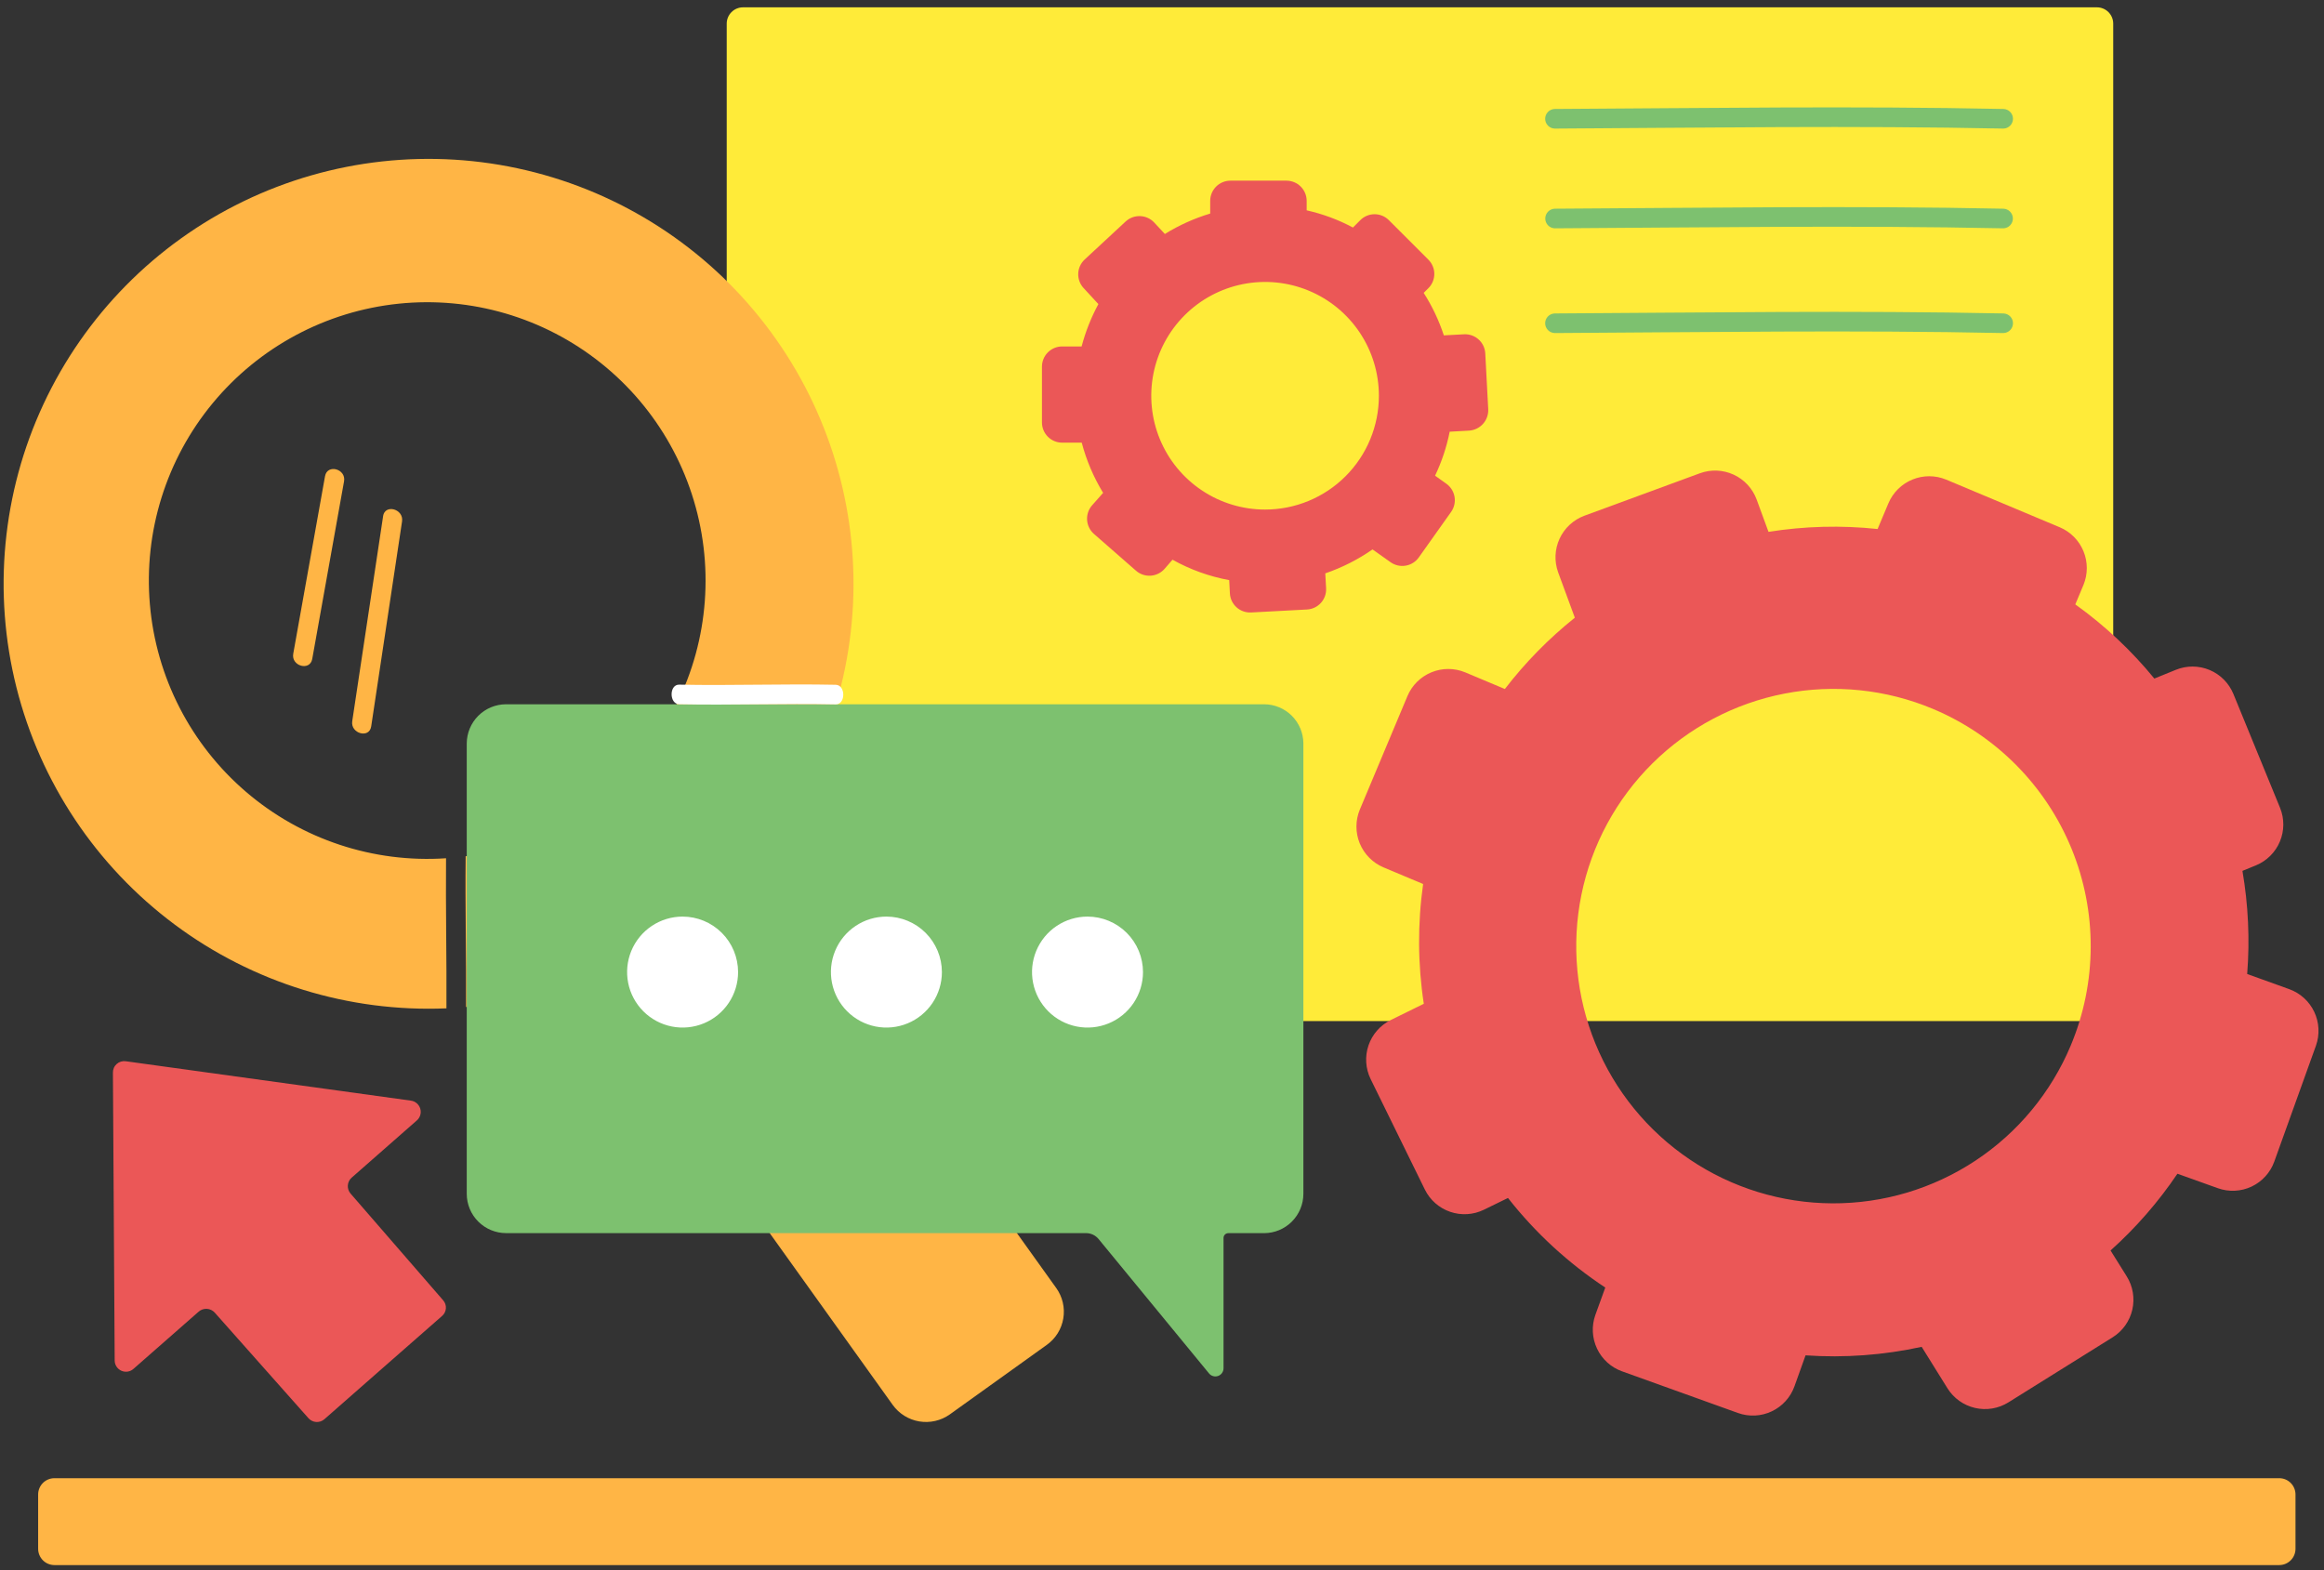
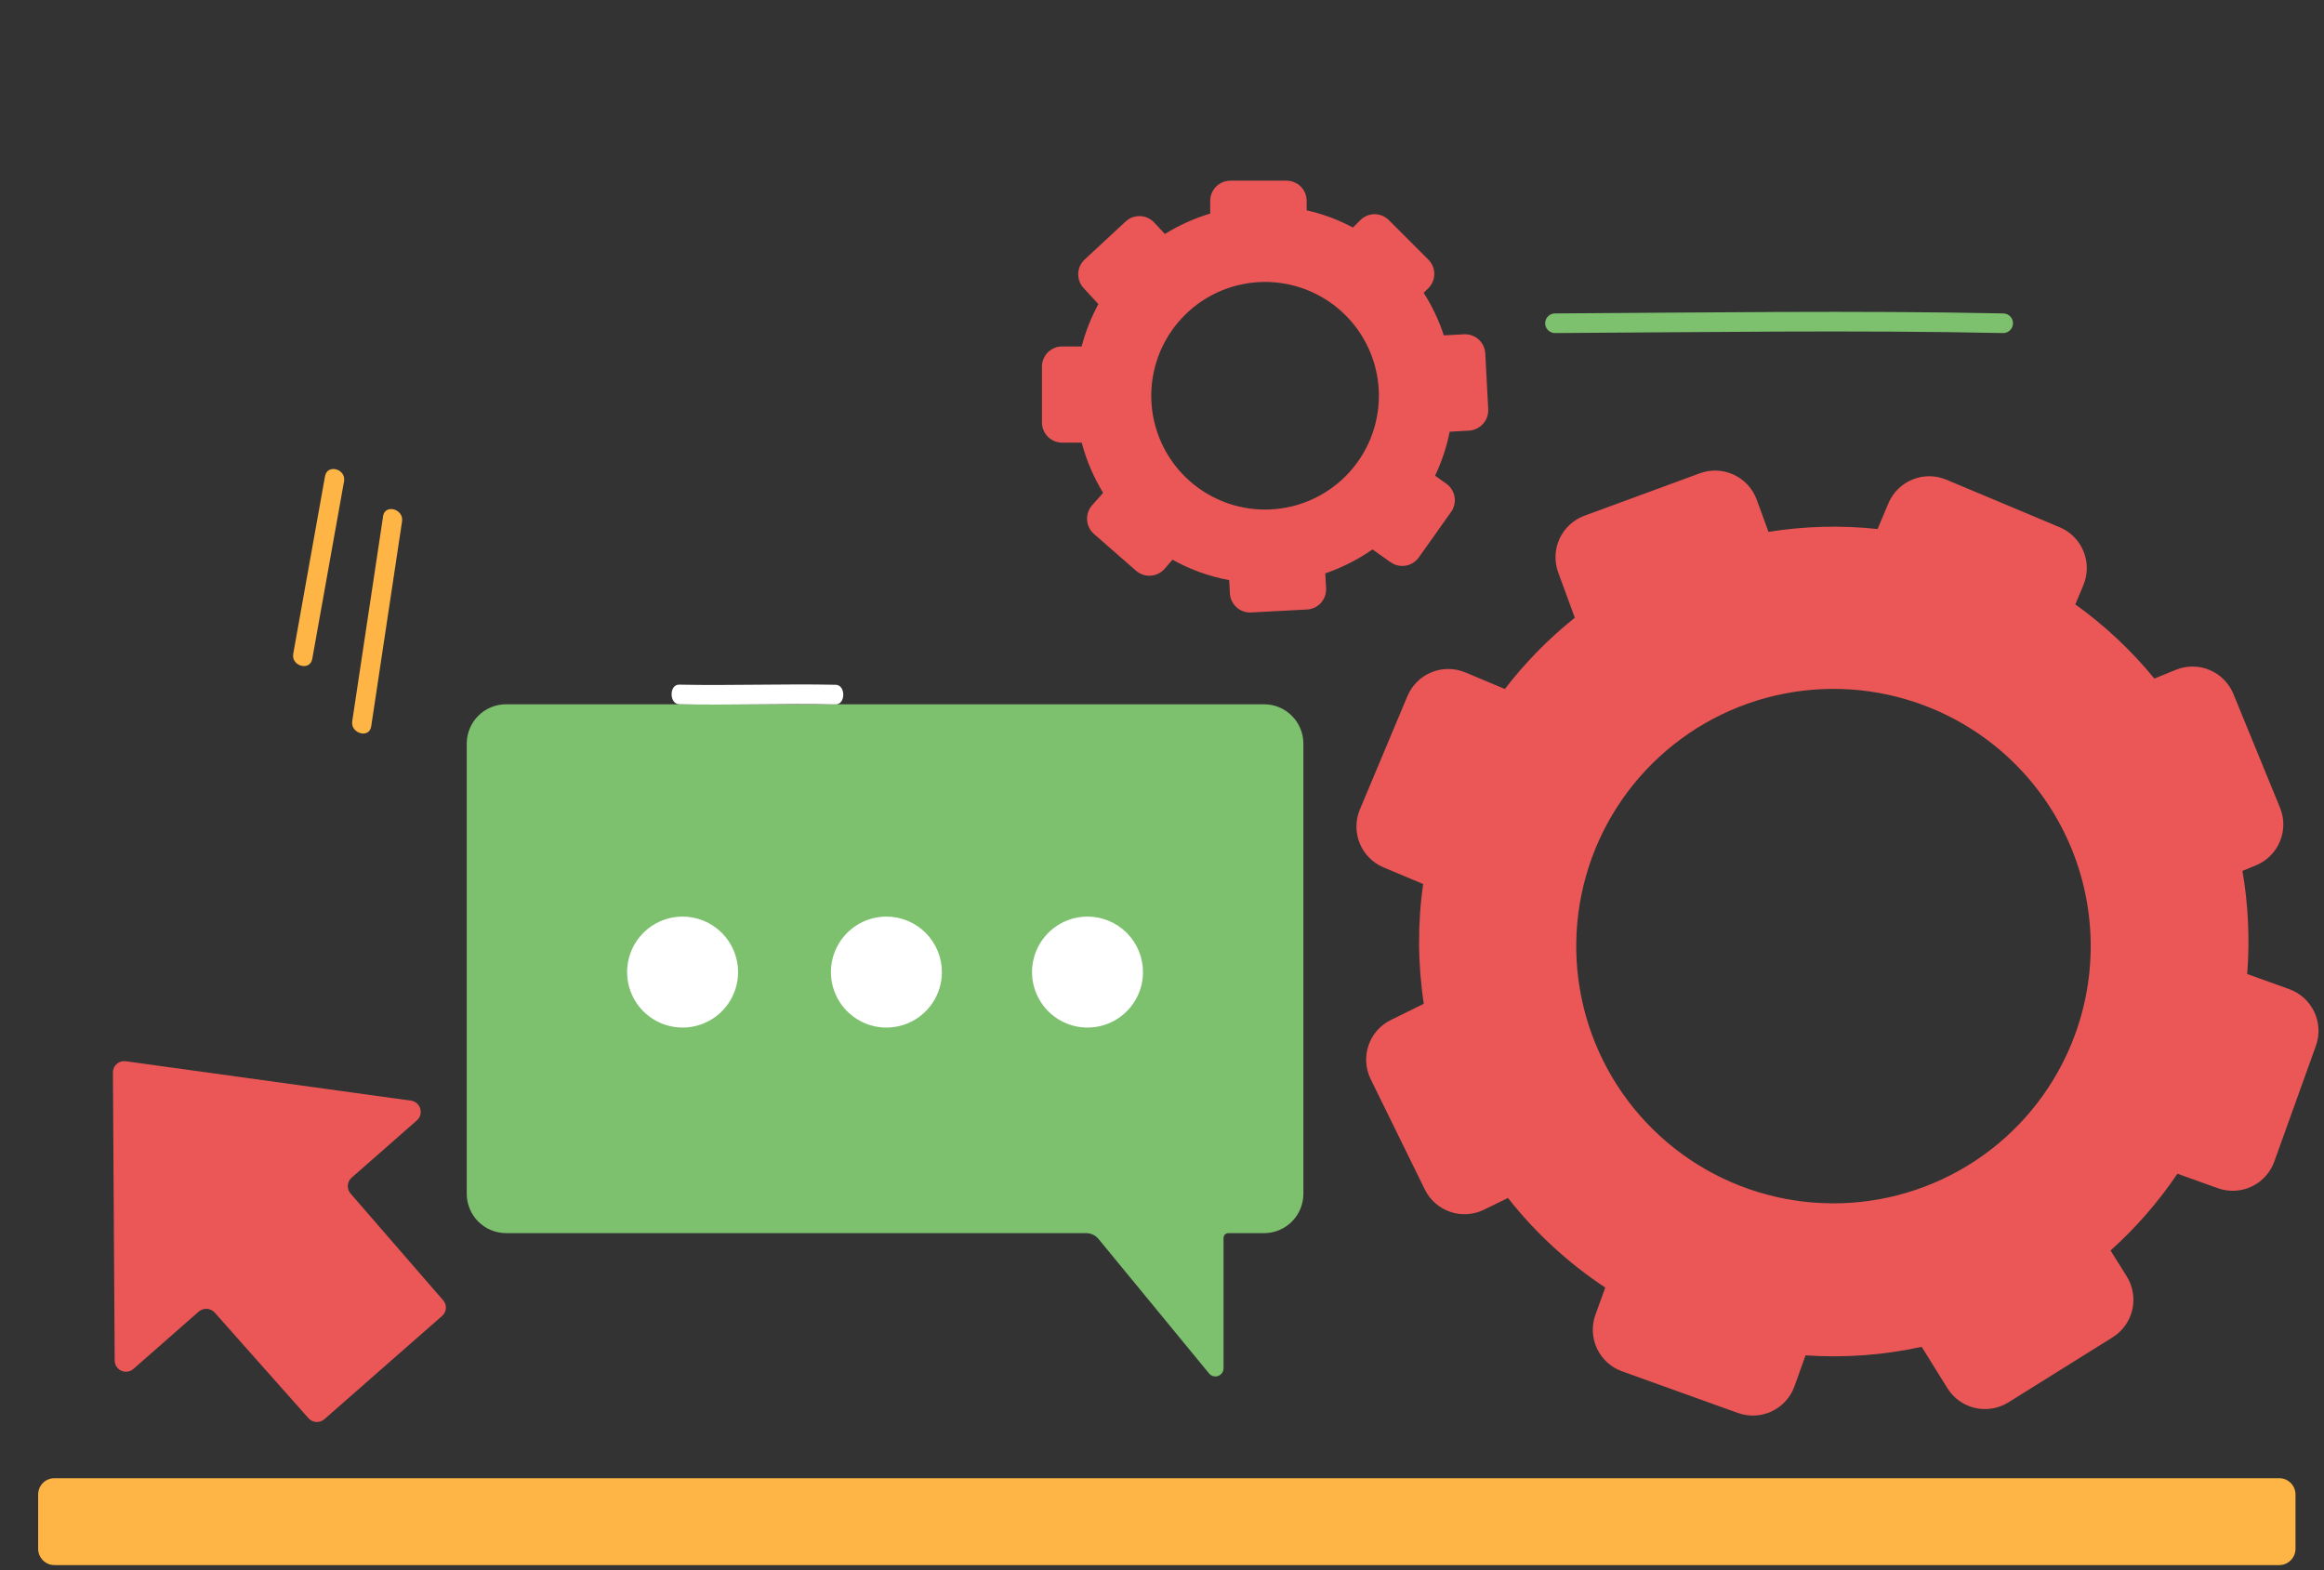
<svg xmlns="http://www.w3.org/2000/svg" width="259" height="175" viewBox="0 0 259 175" fill="none">
  <rect x="0" y="0" width="259" height="175" fill="#333333" stroke="none" />
-   <path d="M233.699 0.817H82.8C82.32 0.819 81.861 1.01 81.522 1.349C81.183 1.689 80.991 2.148 80.99 2.628V111.992C80.992 112.472 81.183 112.931 81.522 113.27C81.861 113.609 82.32 113.8 82.8 113.802H233.699C234.179 113.8 234.638 113.609 234.977 113.27C235.316 112.931 235.507 112.472 235.509 111.992V2.628C235.508 2.148 235.317 1.689 234.978 1.349C234.638 1.01 234.179 0.819 233.699 0.817Z" fill="#FFEB39" />
-   <path d="M117.716 143.557L83.644 95.972C90.752 87.72 94.798 77.27 95.101 66.384C95.404 55.497 91.945 44.839 85.308 36.204C78.671 27.569 69.26 21.486 58.661 18.98C48.063 16.473 36.924 17.696 27.122 22.442C17.32 27.188 9.453 35.168 4.847 45.037C0.241 54.906 -0.823 66.061 1.835 76.623C4.493 87.184 10.71 96.507 19.438 103.021C28.166 109.534 38.873 112.84 49.754 112.382C49.785 106.801 49.662 101.236 49.709 95.655C41.596 96.205 33.591 93.547 27.417 88.254C21.244 82.96 17.396 75.454 16.703 67.351C16.009 59.248 18.525 51.198 23.709 44.931C28.892 38.666 36.329 34.685 44.418 33.848C52.507 33.011 60.601 35.384 66.958 40.456C73.315 45.527 77.426 52.892 78.406 60.965C79.387 69.038 77.158 77.173 72.2 83.619C67.241 90.065 59.95 94.306 51.896 95.429C51.835 101.025 51.971 106.636 51.941 112.231C56.57 111.826 61.114 110.738 65.425 109.004L99.496 156.589C100.202 157.566 101.264 158.224 102.453 158.422C103.642 158.619 104.86 158.34 105.844 157.644L116.658 149.892C117.144 149.546 117.556 149.107 117.873 148.602C118.189 148.096 118.402 147.532 118.5 146.944C118.599 146.356 118.58 145.754 118.445 145.172C118.311 144.591 118.063 144.042 117.716 143.557Z" fill="#FFB545" />
  <path d="M254.015 164.749H6.061C5.581 164.75 5.122 164.941 4.783 165.28C4.444 165.619 4.252 166.079 4.251 166.558V172.621C4.252 173.101 4.443 173.56 4.782 173.9C5.121 174.239 5.581 174.43 6.061 174.432H254.015C254.495 174.43 254.954 174.238 255.293 173.899C255.632 173.56 255.823 173.1 255.824 172.62V166.557C255.822 166.078 255.631 165.619 255.292 165.28C254.954 164.941 254.495 164.75 254.015 164.749Z" fill="#FFB545" />
  <path d="M140.882 78.492H56.39C55.231 78.496 54.121 78.957 53.301 79.777C52.482 80.597 52.02 81.707 52.017 82.866V133.06C52.02 134.219 52.482 135.33 53.301 136.149C54.121 136.969 55.231 137.43 56.39 137.434H121.034C121.302 137.434 121.567 137.493 121.81 137.608C122.052 137.723 122.266 137.89 122.436 138.098L134.744 153.075C134.863 153.219 135.023 153.323 135.204 153.373C135.384 153.423 135.575 153.416 135.752 153.354C135.928 153.291 136.081 153.176 136.189 153.023C136.298 152.871 136.356 152.689 136.358 152.502V137.966C136.359 137.826 136.415 137.693 136.514 137.594C136.613 137.495 136.746 137.439 136.886 137.438H140.882C142.041 137.434 143.152 136.972 143.971 136.153C144.791 135.333 145.252 134.223 145.256 133.064V82.866C145.252 81.707 144.791 80.597 143.971 79.777C143.152 78.957 142.041 78.496 140.882 78.492Z" fill="#7DC16F" />
  <path d="M76.073 102.156C74.85 102.156 73.654 102.519 72.637 103.198C71.62 103.878 70.828 104.844 70.359 105.974C69.891 107.104 69.769 108.347 70.007 109.547C70.246 110.747 70.835 111.849 71.7 112.713C72.565 113.578 73.667 114.167 74.866 114.406C76.066 114.645 77.309 114.522 78.439 114.054C79.57 113.586 80.535 112.793 81.215 111.776C81.894 110.759 82.257 109.564 82.257 108.34C82.255 106.701 81.603 105.129 80.444 103.97C79.284 102.81 77.713 102.158 76.073 102.156Z" fill="white" />
  <path d="M121.2 102.156C119.977 102.156 118.781 102.519 117.764 103.198C116.747 103.877 115.954 104.843 115.486 105.973C115.017 107.103 114.895 108.347 115.133 109.546C115.372 110.746 115.961 111.848 116.826 112.713C117.69 113.578 118.792 114.167 119.992 114.406C121.192 114.645 122.435 114.522 123.565 114.054C124.695 113.586 125.661 112.793 126.341 111.776C127.02 110.759 127.383 109.564 127.383 108.34C127.381 106.701 126.729 105.13 125.57 103.97C124.411 102.811 122.839 102.159 121.2 102.156Z" fill="white" />
  <path d="M98.788 102.156C97.564 102.156 96.369 102.519 95.352 103.198C94.335 103.877 93.542 104.843 93.074 105.973C92.605 107.103 92.483 108.347 92.721 109.546C92.96 110.746 93.549 111.848 94.413 112.713C95.278 113.578 96.38 114.167 97.58 114.406C98.78 114.645 100.023 114.522 101.153 114.054C102.283 113.586 103.249 112.793 103.929 111.776C104.608 110.759 104.971 109.564 104.971 108.34C104.969 106.701 104.317 105.13 103.158 103.97C101.999 102.811 100.427 102.159 98.788 102.156Z" fill="white" />
-   <path d="M173.264 14.331C189.945 14.239 206.612 13.985 223.277 14.331C223.562 14.323 223.832 14.204 224.03 14C224.229 13.796 224.339 13.523 224.339 13.238C224.339 12.953 224.229 12.68 224.03 12.476C223.832 12.271 223.562 12.153 223.277 12.145C206.612 11.798 189.93 12.053 173.264 12.145C172.98 12.153 172.71 12.271 172.511 12.476C172.313 12.68 172.202 12.953 172.202 13.238C172.202 13.523 172.313 13.796 172.511 14C172.71 14.204 172.98 14.323 173.264 14.331Z" fill="#7DC16F" />
  <path d="M223.277 34.934C206.612 34.587 189.93 34.842 173.264 34.934C172.98 34.942 172.71 35.061 172.511 35.265C172.313 35.469 172.202 35.742 172.202 36.027C172.202 36.312 172.313 36.585 172.511 36.789C172.71 36.993 172.98 37.112 173.264 37.12C189.945 37.028 206.612 36.773 223.277 37.12C223.562 37.112 223.832 36.993 224.03 36.789C224.229 36.585 224.339 36.312 224.339 36.027C224.339 35.742 224.229 35.469 224.03 35.265C223.832 35.061 223.562 34.942 223.277 34.934Z" fill="#7DC16F" />
-   <path d="M223.277 23.26C206.611 22.913 189.93 23.168 173.264 23.26C172.981 23.271 172.714 23.392 172.519 23.596C172.323 23.799 172.214 24.071 172.214 24.354C172.214 24.636 172.323 24.908 172.519 25.112C172.714 25.316 172.981 25.436 173.264 25.448C189.944 25.355 206.611 25.1 223.277 25.448C223.559 25.436 223.826 25.316 224.022 25.112C224.217 24.908 224.327 24.636 224.327 24.354C224.327 24.071 224.217 23.799 224.022 23.596C223.826 23.392 223.559 23.271 223.277 23.26Z" fill="#7DC16F" />
  <path d="M255.131 110.244L250.439 108.555C250.74 104.717 250.563 100.857 249.911 97.062L251.419 96.444C252.623 95.948 253.581 94.995 254.084 93.793C254.588 92.592 254.594 91.24 254.103 90.034L248.9 77.338C248.404 76.133 247.451 75.175 246.249 74.671C245.048 74.168 243.697 74.161 242.49 74.652L240.092 75.626C237.533 72.495 234.571 69.716 231.284 67.361L232.189 65.205C232.689 64 232.692 62.647 232.197 61.44C231.703 60.234 230.751 59.272 229.549 58.765L216.895 53.455C215.69 52.955 214.337 52.952 213.13 53.447C211.924 53.941 210.962 54.893 210.455 56.095L209.249 58.961C205.2 58.529 201.112 58.636 197.092 59.277L195.765 55.658C195.31 54.436 194.39 53.444 193.205 52.899C192.021 52.353 190.669 52.299 189.445 52.747L176.565 57.482C175.343 57.938 174.352 58.858 173.807 60.042C173.261 61.226 173.206 62.577 173.654 63.802L175.508 68.844C172.599 71.17 169.981 73.839 167.711 76.792L163.295 74.937C162.09 74.437 160.737 74.434 159.53 74.929C158.324 75.423 157.362 76.375 156.855 77.577L151.546 90.231C151.046 91.435 151.043 92.788 151.537 93.995C152.032 95.201 152.984 96.163 154.185 96.671L158.601 98.525C157.977 102.955 158.002 107.451 158.676 111.874L154.996 113.683C153.828 114.259 152.936 115.275 152.515 116.507C152.094 117.74 152.178 119.089 152.749 120.259L158.797 132.582C159.373 133.75 160.389 134.641 161.621 135.062C162.854 135.484 164.203 135.399 165.373 134.828L168.058 133.517C171.113 137.406 174.774 140.777 178.902 143.501L177.798 146.547C177.358 147.776 177.425 149.128 177.982 150.307C178.539 151.487 179.542 152.397 180.769 152.837L193.695 157.483C194.923 157.922 196.276 157.855 197.455 157.298C198.634 156.741 199.544 155.739 199.984 154.511L201.221 151.057C205.558 151.356 209.915 151.036 214.162 150.107L217.042 154.737C217.735 155.84 218.836 156.625 220.105 156.918C221.373 157.212 222.707 156.992 223.814 156.306L235.458 149.038C236.56 148.345 237.343 147.243 237.636 145.974C237.929 144.705 237.708 143.372 237.022 142.266L235.212 139.37C238.039 136.836 240.541 133.962 242.664 130.814L247.172 132.429C248.4 132.868 249.753 132.802 250.932 132.245C252.111 131.688 253.021 130.685 253.462 129.457L258.107 116.531C258.54 115.303 258.471 113.953 257.913 112.775C257.356 111.598 256.356 110.688 255.131 110.244ZM230.773 116.533C228.581 121.762 224.887 126.224 220.158 129.354C215.43 132.483 209.88 134.141 204.21 134.116C198.54 134.092 193.004 132.387 188.304 129.216C183.603 126.045 179.947 121.552 177.8 116.304C175.653 111.056 175.11 105.29 176.24 99.733C177.37 94.177 180.123 89.08 184.15 85.088C188.176 81.096 193.296 78.388 198.862 77.306C204.428 76.223 210.19 76.816 215.419 79.008C222.43 81.949 227.986 87.553 230.866 94.59C233.745 101.626 233.712 109.518 230.773 116.53V116.533Z" fill="#EB5757" />
  <path d="M36.225 53.063C35.048 59.669 33.867 66.27 32.68 72.867C32.439 74.239 34.535 74.827 34.796 73.454C35.973 66.849 37.154 60.248 38.341 53.651C38.597 52.264 36.486 51.676 36.225 53.063Z" fill="#FFB545" />
  <path d="M42.696 57.528L39.256 80.377C39.044 81.75 41.156 82.353 41.367 80.966L44.806 58.116C45.017 56.728 42.906 56.14 42.691 57.527L42.696 57.528Z" fill="#FFB545" />
  <path d="M165.858 45.628L165.527 39.383C165.495 38.79 165.229 38.234 164.788 37.835C164.347 37.437 163.767 37.229 163.174 37.257L160.911 37.377C160.363 35.711 159.608 34.119 158.664 32.641L159.192 32.114C159.4 31.906 159.565 31.659 159.677 31.387C159.79 31.115 159.848 30.824 159.848 30.53C159.848 30.236 159.79 29.945 159.677 29.673C159.565 29.401 159.4 29.154 159.192 28.946L154.776 24.53C154.356 24.11 153.786 23.875 153.192 23.875C152.598 23.875 152.028 24.11 151.608 24.53L150.78 25.358C149.155 24.49 147.42 23.845 145.623 23.443V22.384C145.621 21.788 145.384 21.217 144.963 20.796C144.542 20.375 143.971 20.138 143.375 20.136H137.119C136.523 20.137 135.952 20.375 135.531 20.796C135.11 21.217 134.873 21.788 134.872 22.384V23.802C133.095 24.336 131.396 25.102 129.819 26.078L128.628 24.797C128.222 24.364 127.662 24.109 127.069 24.086C126.476 24.063 125.898 24.275 125.46 24.675L120.875 28.93C120.442 29.335 120.187 29.895 120.164 30.488C120.141 31.081 120.354 31.659 120.754 32.096L122.41 33.891C121.602 35.385 120.975 36.97 120.541 38.612H118.369C117.773 38.613 117.202 38.851 116.781 39.272C116.36 39.693 116.123 40.264 116.121 40.859V47.089C116.123 47.684 116.36 48.255 116.781 48.676C117.202 49.097 117.773 49.334 118.369 49.335H120.555C121.073 51.307 121.876 53.192 122.938 54.931L121.697 56.332C121.309 56.781 121.113 57.366 121.152 57.959C121.192 58.552 121.463 59.105 121.908 59.499L126.614 63.617C127.063 64.006 127.648 64.201 128.241 64.162C128.834 64.122 129.387 63.85 129.781 63.406L130.671 62.38C132.638 63.481 134.773 64.25 136.99 64.658L137.066 66.135C137.098 66.728 137.364 67.285 137.805 67.683C138.245 68.082 138.826 68.29 139.419 68.262L145.663 67.93C146.256 67.898 146.812 67.632 147.211 67.192C147.609 66.751 147.817 66.171 147.789 65.578L147.697 63.903C149.567 63.262 151.339 62.364 152.962 61.235L154.986 62.669C155.471 63.008 156.071 63.143 156.655 63.044C157.239 62.946 157.761 62.621 158.108 62.141L161.727 57.043C162.067 56.558 162.203 55.958 162.104 55.374C162.005 54.789 161.681 54.267 161.2 53.92L159.933 53.016C160.677 51.456 161.224 49.809 161.562 48.114L163.734 47.993C164.326 47.952 164.879 47.682 165.275 47.241C165.672 46.799 165.881 46.221 165.858 45.628ZM140.988 56.792C138.479 56.792 136.027 56.048 133.941 54.654C131.855 53.26 130.229 51.279 129.269 48.962C128.309 46.644 128.058 44.094 128.547 41.633C129.037 39.173 130.245 36.913 132.019 35.139C133.793 33.365 136.053 32.157 138.513 31.667C140.974 31.178 143.524 31.429 145.842 32.389C148.159 33.349 150.14 34.975 151.534 37.061C152.928 39.147 153.672 41.599 153.672 44.108C153.672 45.773 153.344 47.423 152.707 48.962C152.069 50.501 151.135 51.899 149.957 53.077C148.779 54.255 147.381 55.189 145.842 55.827C144.303 56.464 142.653 56.792 140.988 56.792Z" fill="#EB5757" />
  <path d="M93.131 76.32C87.324 76.199 81.502 76.426 75.696 76.305C74.565 76.275 74.565 78.462 75.696 78.492C81.502 78.612 87.324 78.386 93.131 78.507C94.262 78.522 94.262 76.335 93.131 76.32Z" fill="white" />
  <path d="M49.393 144.928L39.072 133.03C38.853 132.778 38.742 132.449 38.765 132.115C38.787 131.782 38.941 131.471 39.193 131.251L46.461 124.87C46.642 124.71 46.774 124.501 46.84 124.268C46.907 124.036 46.905 123.789 46.835 123.557C46.765 123.325 46.63 123.118 46.446 122.961C46.262 122.803 46.037 122.702 45.797 122.669L14.019 118.279C13.838 118.253 13.655 118.266 13.48 118.318C13.305 118.37 13.144 118.459 13.008 118.58C12.871 118.7 12.762 118.849 12.69 119.016C12.617 119.183 12.581 119.364 12.585 119.546L12.781 151.627C12.782 151.869 12.852 152.107 12.985 152.31C13.117 152.514 13.305 152.674 13.527 152.773C13.748 152.872 13.994 152.905 14.234 152.867C14.473 152.829 14.697 152.723 14.878 152.561L22.146 146.182C22.398 145.964 22.725 145.853 23.058 145.873C23.39 145.893 23.702 146.042 23.926 146.288L34.378 158.064C34.6 158.313 34.913 158.465 35.246 158.485C35.58 158.504 35.907 158.391 36.157 158.17L42.703 152.423L49.257 146.676C49.382 146.571 49.485 146.443 49.559 146.297C49.634 146.152 49.679 145.994 49.692 145.831C49.705 145.668 49.685 145.504 49.633 145.349C49.582 145.194 49.5 145.051 49.393 144.928Z" fill="#EB5757" />
</svg>